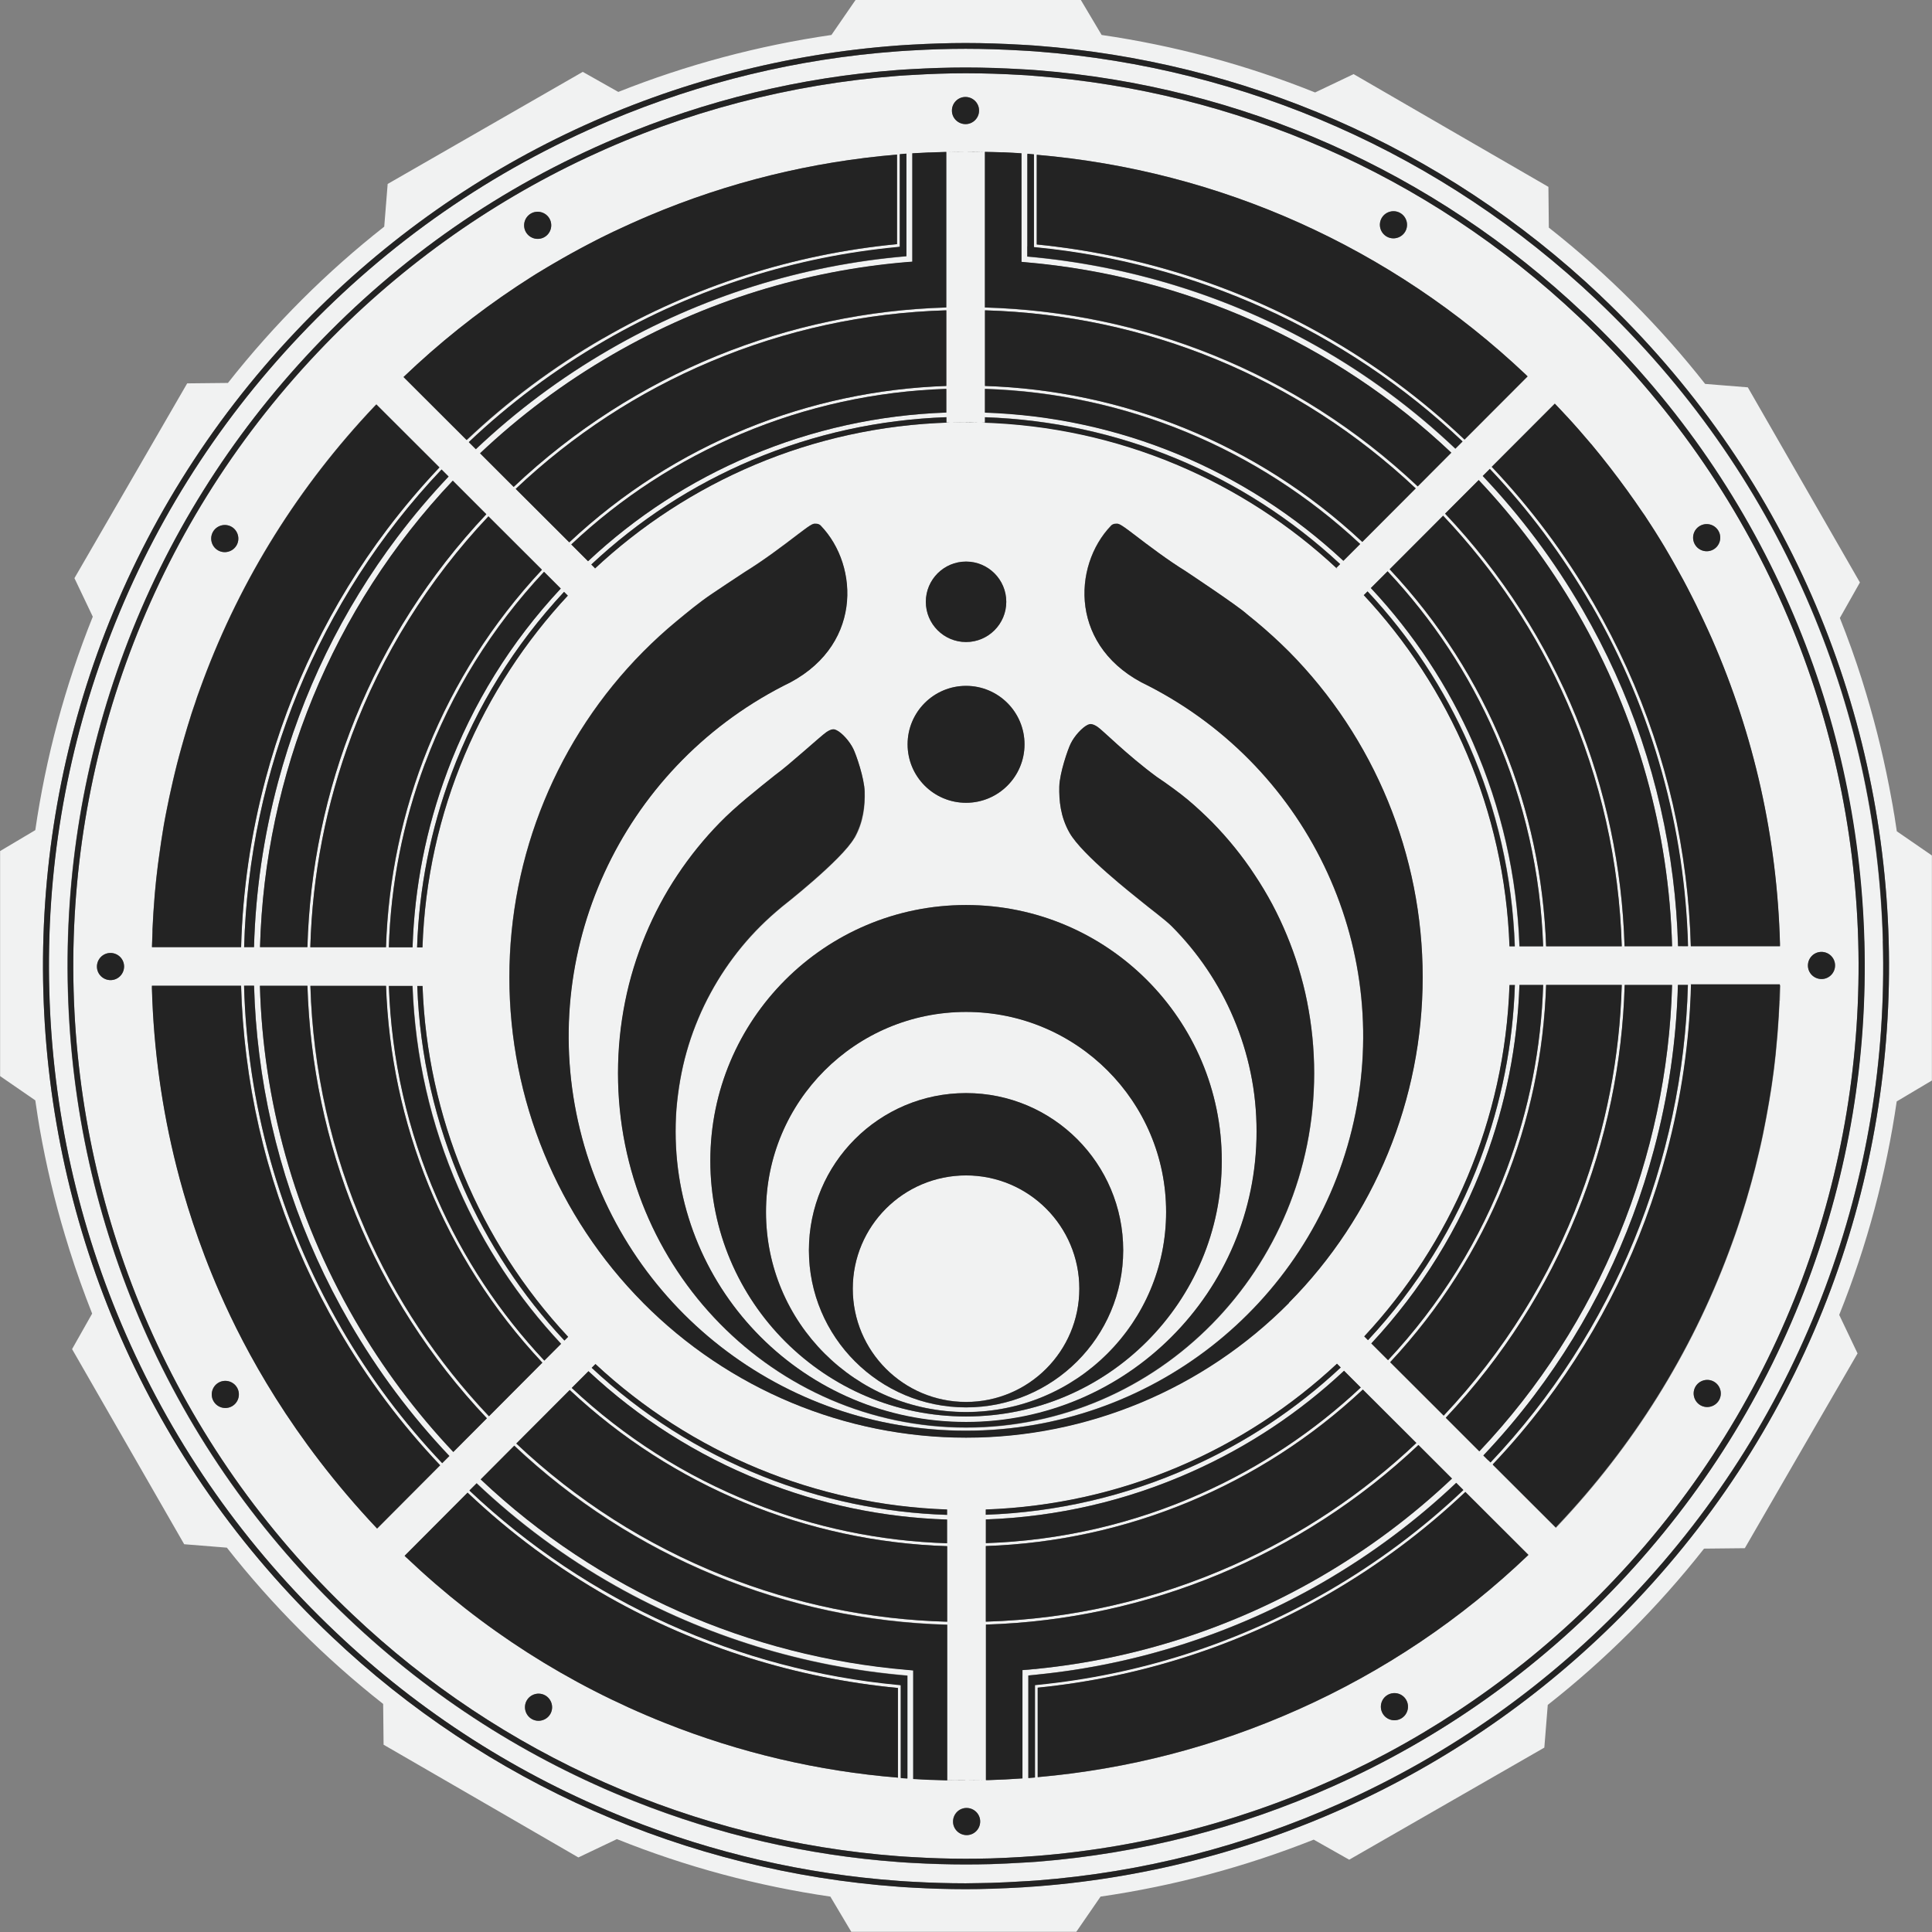
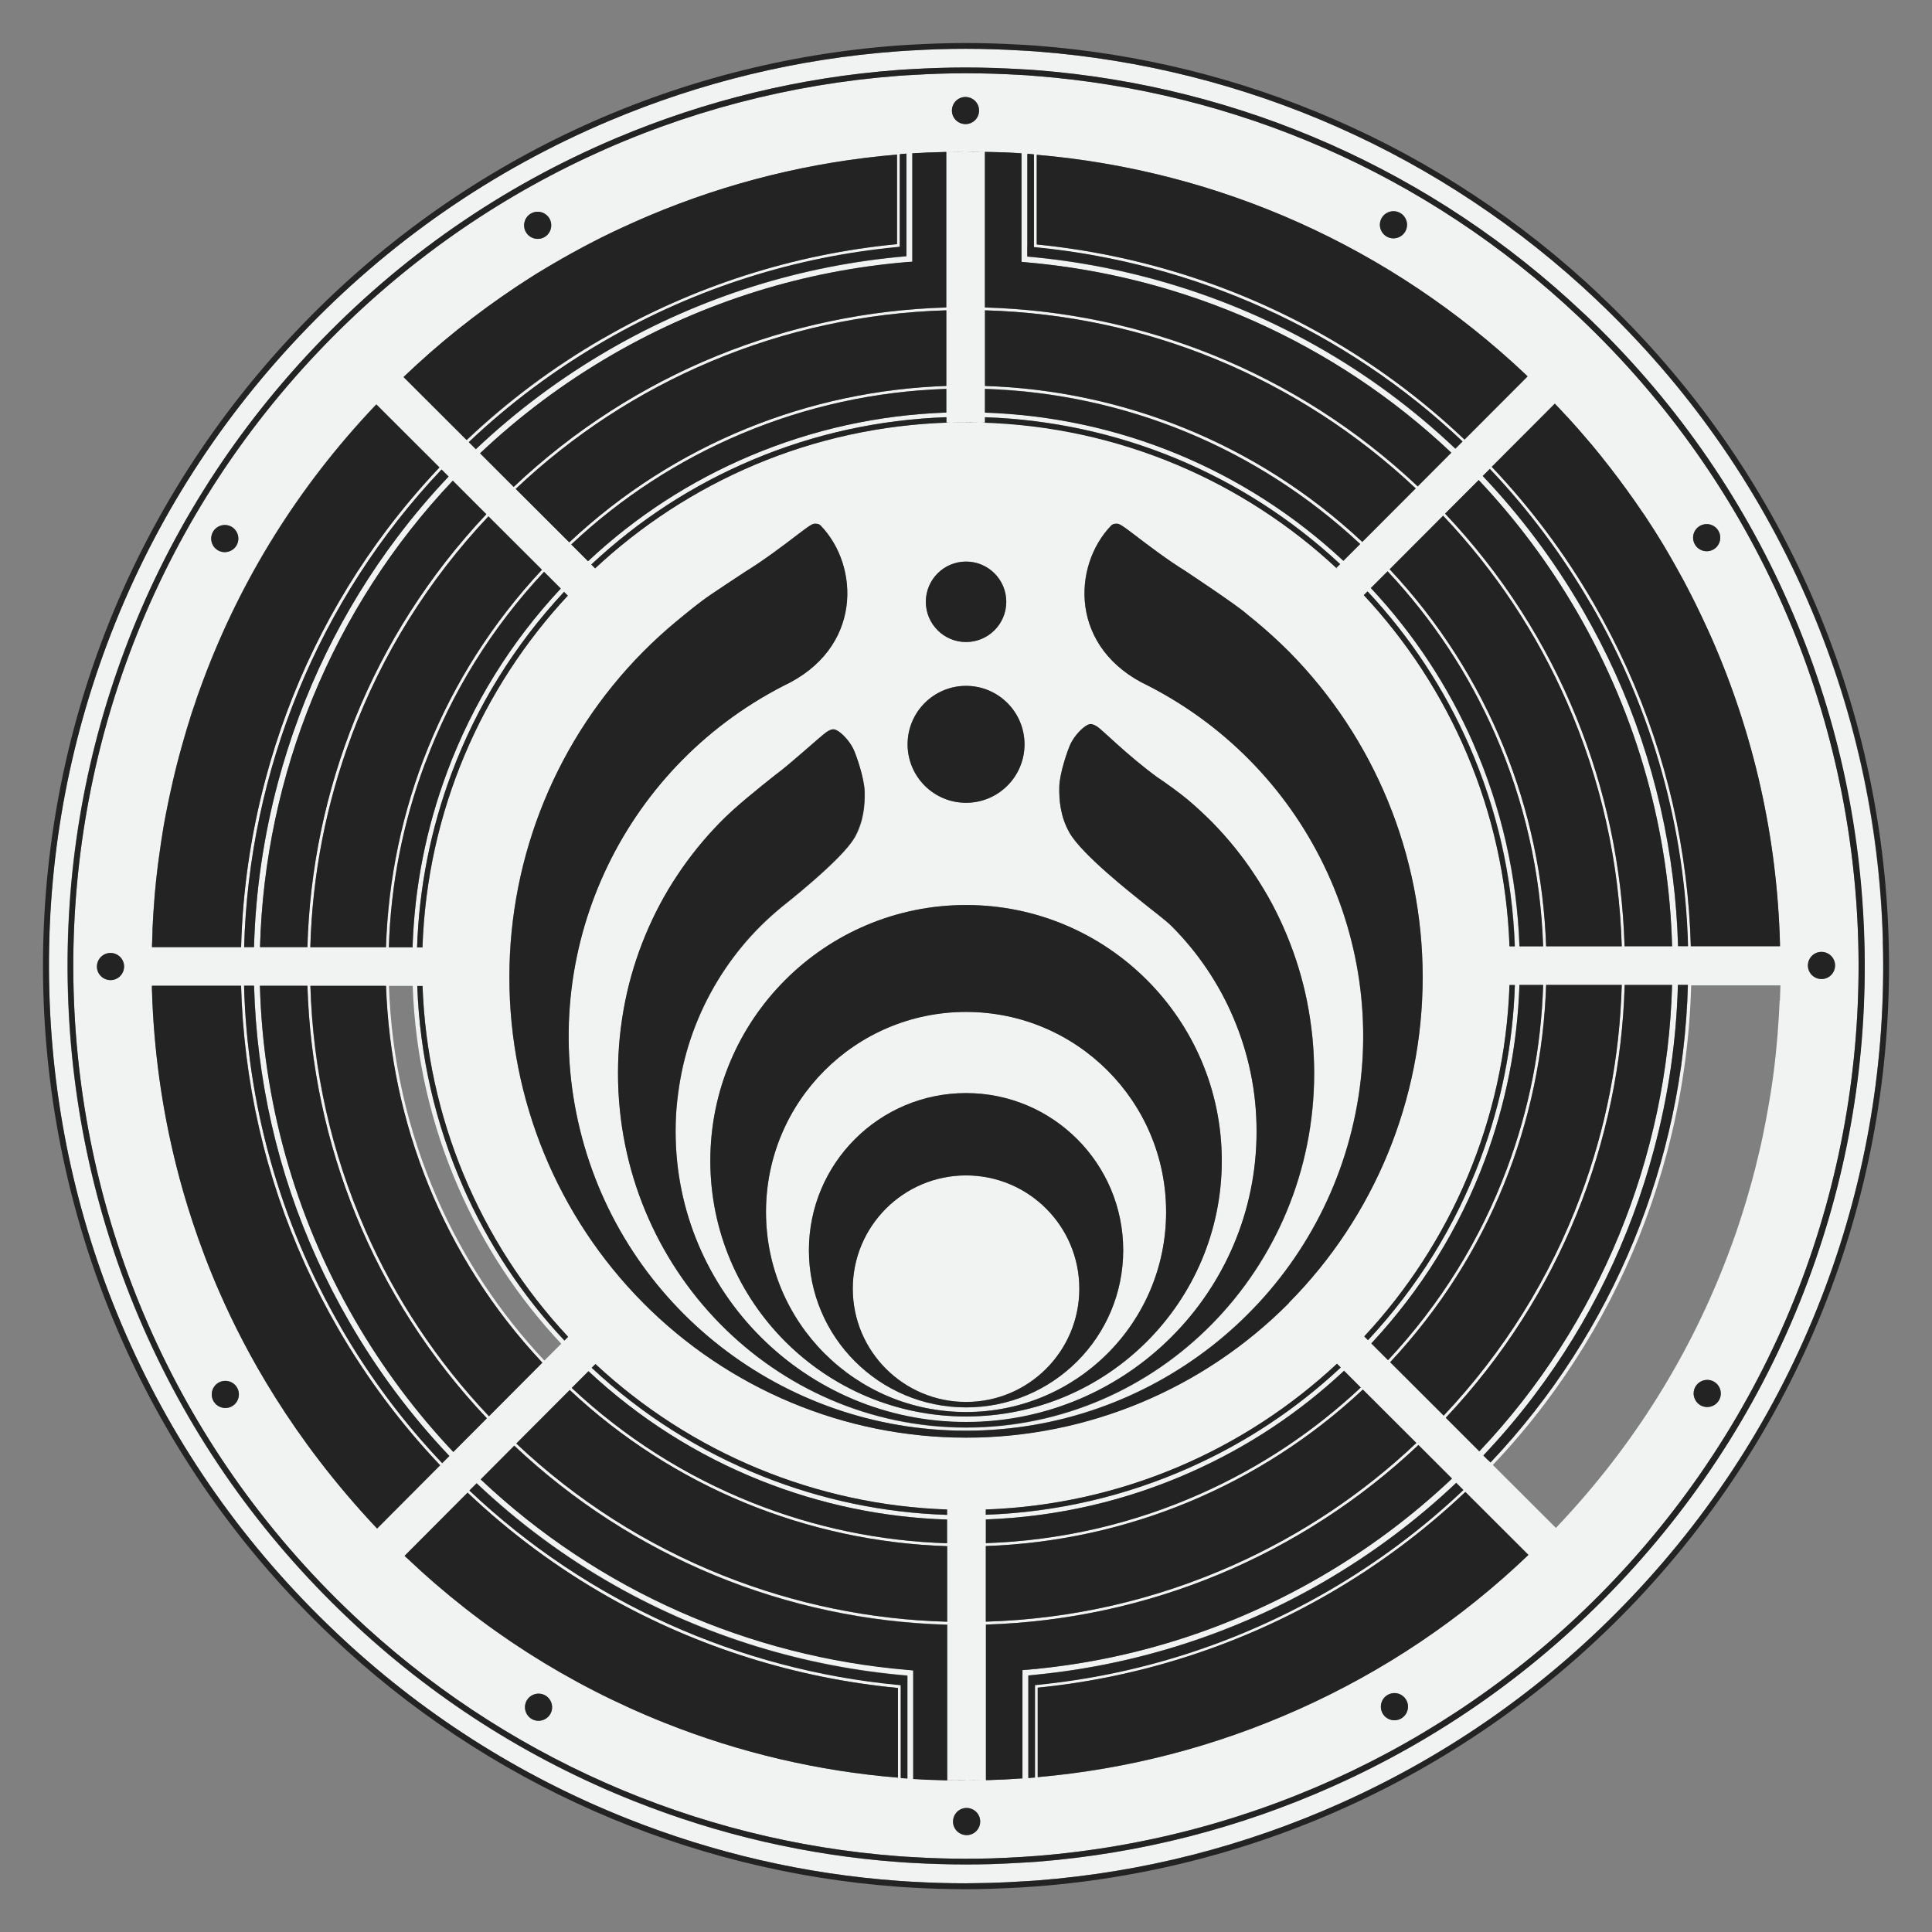
<svg xmlns="http://www.w3.org/2000/svg" id="Layer_2" data-name="Layer 2" viewBox="0 0 180.11 180.11">
  <rect x="0" y="0" width="180.11" height="180.11" fill="#808080" stroke="none" />
  <defs>
    <style>      .cls-1 {        fill: #f1f2f2;      }      .cls-2 {        fill: #232323;      }    </style>
  </defs>
  <g id="Layer_1-2" data-name="Layer 1">
    <g>
      <path class="cls-1" d="M90.06,131.63c10.3,0,18.65-8.34,18.65-18.65s-8.34-18.65-18.65-18.65-18.65,8.34-18.65,18.65,8.34,18.65,18.65,18.65ZM90.06,101.91c8.09,0,14.65,6.56,14.65,14.65s-6.56,14.65-14.65,14.65-14.65-6.56-14.65-14.65,6.56-14.65,14.65-14.65Z" />
      <circle class="cls-1" cx="90.06" cy="120.13" r="10.56" />
-       <path class="cls-1" d="M176.83,77.5c-.07-.5-.15-1-.23-1.5-.01-.09-.03-.18-.05-.27-.03-.2-.07-.4-.1-.61-.03-.18-.06-.36-.1-.54-.6-3.34-1.39-6.65-2.37-9.9-.05-.17-.11-.35-.16-.52-.06-.2-.12-.39-.18-.59-.03-.09-.06-.17-.08-.26-.61-1.92-1.29-3.82-2.04-5.7.62-1.1,1.25-2.21,1.87-3.31-3.48-6.06-6.97-12.13-10.45-18.19-1.33-.11-2.65-.22-3.98-.32-4.2-5.34-9.07-10.24-14.57-14.57-.01-1.27-.03-2.53-.04-3.8-6.05-3.5-12.11-7-18.16-10.51-1.2.57-2.4,1.14-3.59,1.71-6.5-2.61-13.18-4.38-19.9-5.36-.65-1.09-1.3-2.19-1.95-3.28-6.99,0-13.99,0-20.98,0-.75,1.09-1.51,2.19-2.26,3.28-6.81.99-13.48,2.77-19.87,5.31-1.1-.62-2.21-1.25-3.31-1.87l-18.19,10.45c-.11,1.33-.22,2.65-.32,3.98-5.34,4.2-10.24,9.07-14.57,14.57-1.27.01-2.53.03-3.8.04-3.5,6.05-7,12.11-10.51,18.16.57,1.2,1.14,2.4,1.71,3.59-2.61,6.5-4.38,13.17-5.36,19.9-1.09.65-2.19,1.3-3.28,1.95,0,6.99,0,13.99,0,20.98,1.09.75,2.19,1.51,3.28,2.26.06.42.13.84.19,1.26.01.09.03.18.04.27.03.2.07.4.1.61.03.18.06.36.09.54.59,3.34,1.37,6.65,2.35,9.9.05.17.11.35.16.52.06.2.12.39.18.59.03.09.05.17.08.26.63,2,1.34,3.98,2.11,5.93-.62,1.1-1.25,2.21-1.87,3.31,3.48,6.06,6.97,12.13,10.45,18.19,1.33.11,2.65.22,3.98.32,4.2,5.34,9.07,10.24,14.57,14.57.01,1.27.03,2.53.04,3.8,6.05,3.5,12.11,7,18.16,10.51l3.59-1.71c6.5,2.61,13.18,4.38,19.9,5.36.65,1.09,1.3,2.19,1.95,3.28,6.99,0,13.99,0,20.98,0,.75-1.09,1.51-2.19,2.26-3.28,6.81-.99,13.48-2.77,19.87-5.31,1.1.62,2.21,1.25,3.31,1.87,6.06-3.48,12.13-6.97,18.19-10.45.11-1.33.22-2.65.32-3.98,5.34-4.2,10.24-9.07,14.57-14.57,1.27-.01,2.53-.03,3.8-.04,3.5-6.05,7-12.11,10.51-18.16-.57-1.2-1.14-2.4-1.71-3.59,2.61-6.5,4.38-13.17,5.36-19.9,1.09-.65,2.19-1.3,3.28-1.95,0-6.99,0-13.99,0-20.98-1.09-.75-2.19-1.51-3.28-2.26ZM152.56,149.2c-14.69,15.53-34.6,24.99-55.81,26.64-.09,0-.18.01-.27.02-.2.02-.41.03-.61.04-.18.01-.36.02-.54.04-.96.06-1.93.11-2.9.13-.81.02-1.62.04-2.42.04-1.62,0-3.24-.05-4.86-.14-.18-.01-.36-.02-.54-.03-.2-.01-.41-.02-.61-.04-.09,0-.18-.01-.27-.02-19.68-1.43-38.37-9.62-52.81-23.33C-3.61,119.89-5.11,65.42,27.56,30.91,42.88,14.72,63,5.79,83.61,4.25c.09,0,.18-.01.27-.02.2-.01.41-.03.61-.04.18-.01.36-.02.54-.03,1.66-.1,3.32-.15,4.98-.15,1.73,0,3.46.06,5.2.16.18.01.36.02.54.03.2.01.41.03.61.04.09,0,.18.01.27.02,19,1.45,37.65,9.18,52.57,23.3,34.52,32.67,36.02,87.13,3.35,121.65Z" />
      <path class="cls-1" d="M148.83,27.95c-14.35-13.58-32.68-21.66-52.19-23.15-.09,0-.18-.02-.27-.02-.2-.01-.41-.03-.61-.04-.18-.01-.36-.02-.54-.03-1.72-.1-3.46-.16-5.2-.16-1.67,0-3.33.06-4.98.15-.18.01-.36.02-.54.03-.2.01-.41.02-.61.04-.09,0-.18.01-.27.02-9.24.69-18.24,2.86-26.82,6.47-10.92,4.6-20.62,11.34-28.84,20.02-7.94,8.38-13.99,18.07-18,28.79-3.87,10.36-5.68,21.24-5.37,32.34.31,11.1,2.71,21.87,7.14,31.99,4.59,10.48,11.17,19.82,19.56,27.76,7.89,7.49,17.02,13.33,27.13,17.36,8.14,3.24,16.63,5.19,25.3,5.82.09,0,.18.01.27.02.2.01.41.02.61.04.18.01.36.02.54.03,1.61.09,3.23.14,4.86.14h0c.8,0,1.61-.01,2.41-.04.97-.03,1.94-.08,2.91-.14.18-.01.36-.02.54-.03.2-.01.41-.02.61-.04.09,0,.18-.01.27-.02,9.75-.76,19.22-3.17,28.19-7.18,10.3-4.6,19.46-11.1,27.22-19.29,7.93-8.38,13.99-18.07,18-28.79,3.87-10.36,5.68-21.24,5.37-32.34-.31-11.1-2.71-21.87-7.14-31.99-4.59-10.48-11.17-19.82-19.56-27.76ZM173.79,87.75c.3,10.88-1.47,21.53-5.26,31.68-3.93,10.5-9.86,19.99-17.63,28.21-7.6,8.03-16.57,14.39-26.67,18.9-8.75,3.91-17.98,6.26-27.49,7.02-.09,0-.18.02-.27.02-.2.02-.41.03-.61.04-.18.01-.36.02-.54.03-.98.06-1.97.11-2.96.14-.78.02-1.57.03-2.36.03v-.54s0,.54,0,.54c-1.63,0-3.25-.05-4.86-.14-.18-.01-.36-.02-.54-.03-.2-.01-.41-.02-.61-.04-.09,0-.18-.02-.27-.02-8.46-.63-16.73-2.53-24.66-5.69-9.9-3.94-18.85-9.67-26.58-17-8.21-7.77-14.66-16.92-19.16-27.19-4.34-9.92-6.7-20.47-7-31.34-.3-10.88,1.47-21.53,5.26-31.68,3.93-10.5,9.86-19.99,17.63-28.21,8.05-8.5,17.55-15.1,28.25-19.61,8.36-3.53,17.13-5.65,26.14-6.33.09,0,.18-.01.27-.02.2-.01.41-.02.61-.04.18-.01.36-.02.54-.03,1.65-.1,3.31-.15,4.98-.15,1.74,0,3.47.06,5.2.16.18.01.36.02.54.03.2.01.41.03.61.04.09,0,.18.02.27.02,19.07,1.48,36.97,9.4,51,22.67,8.21,7.77,14.66,16.92,19.16,27.19,4.34,9.92,6.7,20.47,7,31.34Z" />
      <path class="cls-1" d="M147.26,29.61c-14.37-13.6-32.32-21.07-50.62-22.52-.09,0-.18-.01-.27-.02-.2-.02-.41-.03-.61-.05-.18-.01-.36-.02-.54-.03-1.73-.11-3.46-.16-5.2-.16-1.66,0-3.32.06-4.98.16-.18.01-.36.02-.54.03-.2.01-.41.02-.61.04-.09,0-.18.02-.27.02-19.86,1.54-39.23,10.16-54,25.77C-1.99,66.23-.53,118.91,32.85,150.5c13.92,13.21,31.91,21.11,50.87,22.54.09,0,.18.02.27.02.2.01.41.02.61.04.18.01.36.02.54.03,1.62.09,3.24.15,4.86.15.78,0,1.56-.01,2.34-.03.99-.03,1.98-.08,2.97-.14.18-.01.36-.02.54-.04.2-.01.41-.02.61-.04.09,0,.18-.02.27-.02,20.43-1.65,39.6-10.78,53.76-25.75,31.59-33.38,30.14-86.06-3.24-117.66ZM128.81,20.32c.35-.6,1.12-.81,1.73-.46s.81,1.12.46,1.73c-.35.6-1.12.81-1.73.46s-.81-1.12-.46-1.73ZM142.24,34.92c.06.06.11.11.17.17l-5.88,5.89c-3.97-3.77-8.4-7.05-13.19-9.76-8.22-4.64-17.33-7.5-26.69-8.43v-8.36c17.04,1.47,33.03,8.61,45.59,20.49ZM43.16,110.62c-2.59-5.93-4.03-12.22-4.26-18.7h.49s0,0,0-.02c.43,12.19,5.25,23.81,13.57,32.72l-.35.35c-3.96-4.23-7.13-9.04-9.46-14.35ZM52.31,125.28l-1.56,1.56c-4.19-4.47-7.55-9.55-10.01-15.16-2.74-6.26-4.25-12.91-4.48-19.77h2.21c.24,6.55,1.68,12.9,4.3,18.88,2.34,5.35,5.55,10.21,9.55,14.48ZM39.39,88.35s0-.02,0-.04h-.5c.18-5.55,1.25-10.99,3.21-16.21,2.35-6.29,5.88-11.98,10.49-16.93l.35.35s.06-.06.08-.09c-8.11,8.68-13.21,20.2-13.63,32.91ZM41.69,71.95c-1.97,5.27-3.05,10.76-3.23,16.36h-2.21c.18-5.87,1.31-11.62,3.37-17.14,2.48-6.64,6.21-12.65,11.09-17.87l1.56,1.56c-4.65,4.99-8.21,10.74-10.59,17.08ZM35.98,88.31h-7.05c.19-6.76,1.47-13.36,3.84-19.7,2.85-7.62,7.14-14.51,12.77-20.48l4.99,4.98c-9.31,9.97-14.14,22.53-14.54,35.19ZM28.66,88.3h-4.42c.44-16.02,6.73-31.6,17.97-43.49,0,0,0,0,0,0l3.12,3.12c-10.74,11.4-16.27,25.83-16.68,40.36ZM37.07,50.04c-5.17,6.85-8.92,14.55-11.15,22.88-1.35,5.06-2.1,10.21-2.24,15.38-.06,0-.12,0-.17,0h-.59c-.05,0-.11,0-.16,0,.45-16.4,6.88-32.36,18.4-44.52.06.06.13.13.19.19l.47.47c-1.68,1.78-3.27,3.65-4.75,5.61ZM22.91,91.9h.59c.06,0,.13,0,.19,0,.06,2.13.22,4.27.49,6.41,1.1,8.82,3.93,17.22,8.42,24.98,2.61,4.52,5.74,8.7,9.3,12.45-.11.11-.21.21-.32.32l-.35.35c-3.56-3.75-6.74-7.98-9.44-12.65-5.82-10.06-8.74-21-9.03-31.85.05,0,.1,0,.15,0ZM33.06,123.01c-5.68-9.83-8.54-20.51-8.83-31.11h4.43c.44,14.59,6.04,29.02,16.73,40.32l-3.13,3.14c-3.47-3.66-6.57-7.79-9.2-12.35ZM34.03,114.62c-3.15-7.19-4.87-14.83-5.1-22.72h7.05c.44,12.71,5.32,25.26,14.57,35.13l-4.98,5c-4.84-5.12-8.72-10.96-11.55-17.41ZM53.11,129.58c9.59,8.99,22.11,14.14,35.19,14.56v7.05c-7.17-.2-14.18-1.64-20.87-4.3-7.18-2.86-13.67-7-19.29-12.31l4.98-4.99ZM70.95,138.04c5.56,2.21,11.39,3.43,17.34,3.62v2.21c-6.24-.19-12.34-1.46-18.16-3.78-6.26-2.49-11.92-6.09-16.83-10.7l1.56-1.56c4.7,4.39,10.11,7.83,16.09,10.21ZM55.16,127.52l.35-.35c8.94,8.32,20.58,13.14,32.78,13.56v.5c-5.9-.19-11.67-1.4-17.18-3.59-5.93-2.36-11.29-5.76-15.95-10.12ZM59.95,121.45c-7.99-8.05-12.47-18.96-12.47-30.35s4.49-22.3,12.47-30.35c1-1,2.04-1.96,3.12-2.85s2.09-1.73,3.24-2.51c1.16-.77,1.75-1.17,3.13-2.08,1.75-1.08,3.5-2.4,4.95-3.51,1.45-1.11,1.43-.98,1.7-.98s.42.18.42.18c3.61,3.75,3.92,11.47-3.5,14.94-15.16,7.79-22.99,24.88-18.95,41.36,4.04,16.48,18.9,28.07,35.98,28.07s31.95-11.6,35.98-28.07c4.04-16.48-3.79-33.56-18.95-41.36-7.42-3.47-7.11-11.2-3.5-14.94,0,0,.14-.18.42-.18s.26-.13,1.7.98c1.45,1.12,3.2,2.44,4.79,3.41,0,0,4.97,3.3,5.76,4.04.54.43,1.09.88,1.59,1.32.54.48,1.07.96,1.56,1.42.26.25.51.49.76.74,7.98,8.06,12.47,18.98,12.47,30.36s-4.49,22.3-12.47,30.35c-7.98,8.05-18.82,12.57-30.11,12.57s-22.12-4.52-30.11-12.57ZM90.06,52.36c2.07,0,3.75,1.68,3.75,3.75s-1.68,3.75-3.75,3.75-3.75-1.68-3.75-3.75,1.68-3.75,3.75-3.75ZM88.84,39.37c.39-.01.79-.02,1.19-.02.4,0,.79,0,1.19.02-.39,0-.79-.01-1.19-.01-.4,0-.79,0-1.19.02ZM146.08,65.49c3.15,7.19,4.87,14.84,5.1,22.72h-7.05c-.43-12.71-5.32-25.27-14.59-35.15l4.98-4.99c4.85,5.12,8.73,10.96,11.55,17.41ZM134.72,47.89l3.13-3.13c3.47,3.66,6.57,7.79,9.2,12.35,5.68,9.83,8.54,20.51,8.83,31.11h-4.43c-.44-14.59-6.04-29.02-16.73-40.32ZM137.35,69.32c-2.35-5.36-5.56-10.22-9.56-14.5l1.56-1.56c4.2,4.47,7.56,9.56,10.02,15.17,2.74,6.27,4.25,12.92,4.48,19.79h-2.21c-.23-6.55-1.68-12.91-4.3-18.9ZM141.22,88.22h-.49c-.45-12.67-5.55-24.16-13.65-32.81.02.02.04.05.07.07l.35-.35c3.96,4.24,7.14,9.05,9.47,14.36,2.6,5.93,4.03,12.23,4.26,18.73ZM127,50.52c-9.96-9.31-22.52-14.13-35.17-14.54v-7.05c14.99.42,29.19,6.28,40.15,16.6l-4.98,4.99ZM126.8,50.71l-1.56,1.56c-9.16-8.53-20.95-13.4-33.42-13.82v-2.21c13.05.42,25.4,5.52,34.98,14.46ZM91.83,39.39v-.5c12.35.42,24.03,5.24,33.11,13.69l-.35.35s.05.05.08.07c-8.73-8.15-20.33-13.26-33.13-13.63.1,0,.2,0,.29,0ZM90.06,63.94c3.01,0,5.45,2.44,5.45,5.45s-2.44,5.45-5.45,5.45-5.45-2.44-5.45-5.45,2.44-5.45,5.45-5.45ZM90.06,84.37c13.16,0,23.84,10.68,23.84,23.84s-10.68,23.84-23.84,23.84-23.84-10.68-23.84-23.84,10.68-23.84,23.84-23.84ZM79.66,78.12c-1.17,2.07-6.77,6.44-6.77,6.44-.72.6-1.37,1.18-1.98,1.79-.61.61-1.19,1.25-1.75,1.92-.55.67-1.07,1.36-1.56,2.09-.49.72-.94,1.46-1.35,2.23-.42.77-.8,1.56-1.14,2.37-.34.81-.65,1.64-.91,2.49-.26.84-.49,1.71-.66,2.6-.18.89-.31,1.78-.41,2.69s-.14,1.83-.14,2.77c0,14.95,12.12,27.08,27.08,27.08s27.08-12.12,27.08-27.08c0-1.87-.19-3.7-.55-5.46-.36-1.76-.89-3.47-1.58-5.08-.68-1.62-1.52-3.16-2.49-4.6-.97-1.44-2.08-2.78-3.3-4.01-.61-.61-2.08-1.69-2.86-2.34-.67-.55-5.48-4.3-6.66-6.37-.84-1.49-.98-3.01-.95-4.31.03-1.26.78-3.44,1.06-3.99.35-.72,1.06-1.5,1.58-1.75.18-.09.41-.16.92.18.51.34,2.73,2.61,5.53,4.67.92.61,2.15,1.51,2.87,2.11.8.67,1.57,1.39,2.31,2.13.73.75,1.43,1.53,2.09,2.35.66.82,1.29,1.66,1.86,2.55.58.88,1.12,1.79,1.63,2.72.5.94.95,1.9,1.36,2.89.41.99.77,2,1.09,3.03.32,1.03.59,2.09.8,3.17.21,1.07.38,2.17.49,3.28.11,1.11.17,2.24.17,3.38,0,18.25-14.53,33.04-32.44,33.04s-32.46-14.78-32.46-33.03c0-2.28.23-4.5.66-6.66.43-2.15,1.07-4.22,1.89-6.2.82-1.98,1.82-3.86,2.99-5.61,1.17-1.75,2.49-3.4,3.96-4.89,1.46-1.5,3.47-3.09,5.15-4.43,1.34-.96,4.28-3.67,4.79-4.01s.74-.27.92-.18c.51.24,1.23,1.03,1.58,1.75.27.56,1.02,2.74,1.06,3.99.03,1.29-.1,2.81-.95,4.31ZM140.73,91.82h.5c-.19,5.54-1.26,10.97-3.2,16.18-2.35,6.29-5.88,11.98-10.49,16.92l-.35-.35c8.05-8.65,13.11-20.12,13.54-32.76ZM138.42,108.16c1.97-5.26,3.05-10.74,3.23-16.34h2.21c-.19,5.86-1.31,11.6-3.37,17.11-2.48,6.64-6.21,12.65-11.09,17.87l-1.56-1.56c4.65-4.99,8.21-10.73,10.58-17.08ZM144.13,91.82h7.05c-.19,6.74-1.47,13.35-3.84,19.68-2.85,7.62-7.14,14.51-12.76,20.47l-4.99-4.98c9.31-9.96,14.13-22.52,14.54-35.17ZM151.46,91.82h4.42c-.44,16.01-6.72,31.59-17.97,43.48l-3.13-3.13c10.74-11.4,16.27-25.83,16.68-40.35ZM143.04,130.07c5.17-6.85,8.92-14.55,11.15-22.88,1.35-5.07,2.1-10.21,2.24-15.38.15,0,.29,0,.44,0h.49c-.44,16.4-6.88,32.36-18.4,44.52l-.22-.22c-.13-.13-.26-.26-.39-.39l-.05-.05c1.68-1.77,3.26-3.64,4.75-5.61ZM156.84,88.21c-.14,0-.27,0-.41,0-.06-2.13-.22-4.27-.49-6.4-1.1-8.82-3.93-17.22-8.42-24.98-2.61-4.52-5.74-8.7-9.3-12.45.04-.04.08-.08.12-.12l.47-.47.07-.07c3.56,3.75,6.74,7.98,9.44,12.65,5.82,10.06,8.74,21,9.03,31.85h-.52ZM96.38,14.4v8.36s0,.1,0,.1h0v.19c.09,0,.18.02.27.03,14.68,1.46,28.73,7.7,39.69,18.09-.03.03-.05.05-.08.08l-.48.48-.11.11c-3.9-3.69-8.24-6.91-12.93-9.56-8.29-4.68-17.52-7.52-26.98-8.35h0s0,0,0,0v-.93s0-.28,0-.28v-8.35c.2.02.4.03.61.05ZM93.4,14.21c.11,0,.18,0,.2,0,.54.03,1.08.05,1.62.09v8.35s0,.28,0,.28v.66s0,0,0,0v.28s0,.55,0,.55c.18.01.36.03.54.05,14.61,1.28,28.63,7.42,39.53,17.74l-3.13,3.14c-11.4-10.74-25.83-16.27-40.35-16.68v-4.42c0-.18,0-.36,0-.54,0-.31,0-.62,0-.93,0-.09,0-.19,0-.28,0-2.77,0-5.55,0-8.32.44.01.97.03,1.58.05ZM90.01,9.04c.7,0,1.26.57,1.27,1.26s-.57,1.27-1.26,1.27c-.7,0-1.27-.57-1.27-1.26s.57-1.27,1.26-1.27ZM90.02,14.14c.58,0,1.16,0,1.73.02-.58-.01-1.16-.02-1.75-.02-.56,0-1.12,0-1.67.02.56-.01,1.12-.02,1.69-.02ZM88.22,39.39c.1,0,.2,0,.29,0-12.8.38-24.41,5.51-33.13,13.68.03-.03.06-.06.09-.09l-.35-.35c4.41-4.13,9.44-7.4,15.01-9.75,5.76-2.43,11.84-3.76,18.09-3.98v.5ZM88.22,38.46c-6.31.22-12.44,1.57-18.25,4.02-5.62,2.37-10.7,5.67-15.15,9.84l-1.56-1.56c4.65-4.37,9.97-7.83,15.85-10.31,6.09-2.57,12.51-3.97,19.11-4.19v2.21ZM88.22,35.98c-12.71.43-25.28,5.32-35.15,14.58l-4.99-4.98c5.33-5.04,11.43-9.03,18.19-11.88,6.99-2.95,14.37-4.55,21.95-4.77v7.05ZM85.05,24.4v-.52s0,0,0,0v-.96s0-.28,0-.28v-8.34c.5-.03,1.01-.06,1.52-.08.05,0,.09,0,.14,0,.5-.02,1-.04,1.5-.05v8.32s0,.28,0,.28v.93s0,.54,0,.54v4.43c-14.59.44-29.03,6.04-40.33,16.73l-3.12-3.12s0,0-.01-.01c3.66-3.47,7.79-6.57,12.34-9.2,8.68-5.02,18.03-7.83,27.41-8.62.18-.02.36-.03.54-.04ZM83.89,23.02v-.02h0v-.1h0v-.16s0-.07,0-.1h0c0-2.75,0-5.5,0-8.25.2-.02.41-.03.61-.05v8.34s0,.28,0,.28v.62s0,0,0,0v.32c-9.7.82-19.18,3.78-27.68,8.7-4.55,2.63-8.71,5.74-12.46,9.29l-.46-.46c-.06-.06-.13-.13-.19-.19h0c3.75-3.56,7.98-6.74,12.65-9.44,8.64-5,17.93-7.85,27.26-8.74.09,0,.18-.02.27-.03ZM49.49,19.91c.6-.35,1.38-.14,1.73.46.35.6.14,1.38-.46,1.73-.6.35-1.38.14-1.73-.46-.35-.6-.14-1.38.46-1.73ZM37.64,35.15c3.28-3.14,6.79-5.95,10.53-8.43.1-.06.19-.13.29-.19.35-.23.7-.45,1.05-.68.16-.1.32-.21.49-.31.32-.2.64-.39.96-.58.2-.12.41-.24.61-.36.3-.17.6-.35.9-.52.23-.13.47-.27.71-.4.28-.16.56-.31.84-.46.26-.14.53-.28.79-.42.26-.14.52-.27.79-.41.3-.15.6-.3.9-.45.24-.12.48-.24.72-.35.35-.17.7-.33,1.06-.49.2-.09.39-.18.59-.27.55-.25,1.11-.49,1.67-.73,7.4-3.12,15.14-5.02,23.1-5.69v8.35c-9.6.92-18.97,3.91-27.39,8.78-4.64,2.68-8.89,5.86-12.71,9.48l-5.88-5.87h0ZM19.86,49.58c.35-.6,1.12-.81,1.73-.46.6.35.81,1.12.46,1.73-.35.6-1.12.81-1.73.46s-.81-1.12-.46-1.73ZM14.21,86.85c0-.07,0-.14,0-.21.02-.44.04-.87.07-1.31,0-.11.01-.22.02-.33.03-.41.06-.81.09-1.22.01-.14.02-.27.03-.41.03-.39.07-.77.11-1.15.02-.16.03-.32.05-.47.04-.37.08-.73.13-1.1.02-.17.04-.35.07-.52.05-.35.09-.7.15-1.06.03-.19.06-.38.08-.57.05-.34.11-.67.16-1.01.03-.2.07-.41.1-.61.06-.32.11-.65.18-.97.04-.22.08-.43.13-.65.06-.31.12-.62.19-.93.05-.23.1-.46.15-.68.07-.3.13-.59.2-.89.06-.24.11-.48.17-.72.07-.28.14-.57.21-.85.06-.25.13-.51.2-.76.07-.27.14-.53.22-.8.08-.27.16-.54.23-.81.07-.25.14-.5.22-.75.09-.29.18-.59.27-.88.07-.23.14-.45.21-.68.11-.34.22-.67.34-1,.06-.18.12-.36.18-.55.18-.52.37-1.03.56-1.54,3.55-9.51,8.93-18.11,15.98-25.56.06-.06.11-.11.17-.17l5.88,5.87c-1.72,1.82-3.34,3.73-4.86,5.74-5.26,6.98-9.08,14.81-11.35,23.29-1.38,5.17-2.14,10.41-2.28,15.69h-8.31c.01-.49.03-.96.05-1.44ZM10.3,91.37c-.7,0-1.27-.57-1.27-1.26s.57-1.27,1.26-1.27c.7,0,1.27.57,1.27,1.26s-.57,1.27-1.26,1.27ZM21.64,131.09c-.6.35-1.38.14-1.73-.46-.35-.6-.14-1.38.46-1.73.6-.35,1.38-.14,1.73.46.35.6.14,1.38-.46,1.73ZM20.51,120.56c-2.07-4.72-3.32-8.92-4.04-11.77-1.37-5.41-2.14-10.98-2.3-16.64,0-.09,0-.17,0-.26h8.31c.06,2.2.22,4.38.5,6.57,1.12,8.98,4,17.54,8.57,25.44,2.67,4.61,5.86,8.88,9.49,12.7,0,0,0,0-.01.01l-5.86,5.88c-7.97-8.45-12.31-16.62-14.65-21.94ZM51.3,159.79c-.35.6-1.12.81-1.73.46-.6-.35-.81-1.12-.46-1.73.35-.6,1.12-.81,1.73-.46.6.35.81,1.12.46,1.73ZM61.96,160.61c-8.97-3.57-17.07-8.75-24.07-15.4h-.01c-.06-.07-.11-.12-.16-.17l5.85-5.87.02-.02c3.97,3.77,8.4,7.05,13.19,9.76,8.29,4.68,17.49,7.55,26.93,8.45,0,.22,0,.44,0,.65t0,0v1.92s0,0,0,0v5.79c-7.45-.61-14.74-2.32-21.75-5.11ZM83.98,165.74v-6.08s0,0,0,0v-.6s0,0,0,0v-1.69s0-.11,0-.11h0v-.09h0v-.09c-.09,0-.18-.02-.27-.03-14.77-1.41-28.91-7.67-39.94-18.12l.34-.34c.11-.11.22-.22.33-.33,3.9,3.69,8.24,6.91,12.94,9.56,8.36,4.72,17.68,7.57,27.22,8.37,0,0,0,0,0,0,0,.03,0,.07,0,.1,0,0,0,0,0,0,0,.04,0,.09,0,.13,0,0,0,0,0,0,0,.06,0,.13,0,.19,0,0,0,0,0,0h0c0,.06,0,.1,0,.14,0,0,0,0,0,0,0,.02,0,.04,0,.05,0,0,0,0,0,0,0,.05,0,.09,0,.14,0,0,0,0,0,0,0,.06,0,.12,0,.18h0s0,.02,0,.02h0v1.12s0,0,0,0v1.19h0v6.32c-.2-.01-.4-.03-.61-.05ZM90.11,171.07c-.7,0-1.27-.57-1.27-1.26,0-.7.57-1.27,1.26-1.27s1.27.57,1.27,1.26c0,.7-.57,1.27-1.26,1.27ZM89.99,165.98h0c-.23,0-.46,0-.69-.01-.33,0-.66,0-.99-.01h0c-1.06-.03-2.12-.07-3.17-.13v-6.53s0,0,0,0v-1.82s0-.07,0-.07v-.21s0,0,0,0v-.04h0v-.18h0v-.21h0v-.13h0v-.26h0s0-.12,0-.12v-.08h0s0-.19,0-.19h0s0-.13,0-.13h0v-.15c-.18-.01-.36-.03-.54-.05-14.7-1.24-28.81-7.38-39.78-17.76l3.13-3.14c10.97,10.36,25.35,16.28,40.36,16.69v4.42s0,.54,0,.54v.93s0,.28,0,.28v8.32c.34,0,.67.01,1,.02.27,0,.53,0,.8,0,.54,0,1.07,0,1.6-.02-.57.01-1.15.02-1.72.02ZM91.9,140.73c12.64-.45,24.1-5.53,32.74-13.59l.35.35c-4.13,3.86-8.84,6.99-14.04,9.31-6.04,2.7-12.44,4.18-19.05,4.42v-.49ZM91.9,141.65c6.66-.24,13.13-1.73,19.22-4.46,5.25-2.35,10-5.5,14.17-9.4l1.56,1.56c-4.36,4.09-9.34,7.4-14.83,9.86-6.38,2.85-13.15,4.41-20.12,4.65v-2.21ZM91.9,144.13c13.13-.45,25.61-5.65,35.15-14.59l4.99,4.98c-5,4.73-10.71,8.54-17.03,11.37-7.32,3.27-15.09,5.05-23.1,5.29v-7.05ZM95.31,156.23h0s0,.95,0,.95v.86s0,0,0,0v1.47s0,0,0,0v.29s0,0,0,0v5.99c-1.05.07-2.1.13-3.16.16h-.01s-.01,0-.01,0c-.07,0-.14,0-.21,0v-8.32s0-.28,0-.28v-.93s0-.54,0-.54v-4.43c15.07-.45,29.41-6.44,40.32-16.74l3.13,3.13c-3.67,3.47-7.79,6.57-12.35,9.21-8.33,4.82-17.28,7.6-26.28,8.52-.09,0-.18.02-.27.03-.2.02-.41.04-.61.06-.18.02-.36.03-.54.04v.53ZM96.47,157.08v.63s0,0,0,0v1.47s0,0,0,0v.28s0,0,0,0v6.24c-.2.02-.4.04-.61.05v-5.43s0,0,0,0v-1.67s0,0,0,0v-.98h0v-.26s0-.28,0-.28v-.72s0,0,0,0v-.22c.2-.02.41-.04.61-.06.09,0,.18-.02.27-.03,9.31-.94,18.38-3.86,26.55-8.58,4.55-2.63,8.71-5.74,12.46-9.29l.05.05c.13.13.26.26.39.39l.21.21c-3.76,3.56-7.98,6.74-12.65,9.44-8.57,4.95-17.77,7.81-27.02,8.72-.09,0-.18.02-.27.03ZM130.63,160.2c-.6.35-1.38.14-1.73-.46s-.14-1.38.46-1.73c.6-.35,1.38-.14,1.73.46s.14,1.38-.46,1.73ZM121.03,159.37c-7.74,3.46-15.89,5.57-24.29,6.31v-5.58s0,0,0,0v-1.52s0,0,0,0v-.98h0s0-.26,0-.26c9.52-.95,18.8-3.93,27.15-8.76,4.64-2.68,8.89-5.86,12.71-9.48.04.04.09.09.13.13l5.75,5.74c-6.28,6-13.48,10.84-21.46,14.41ZM160.25,130.54c-.35.6-1.12.81-1.73.46-.6-.35-.81-1.12-.46-1.73.35-.6,1.12-.81,1.73-.46s.81,1.12.46,1.73ZM165.9,93.27c0,.06,0,.12,0,.18-.02.45-.04.9-.07,1.35,0,.09-.01.19-.02.28-.03.42-.06.84-.09,1.27,0,.12-.02.24-.03.36-.03.4-.07.8-.11,1.2-.01.14-.03.29-.04.43-.04.38-.09.76-.13,1.14-.02.16-.04.32-.06.48-.05.36-.1.73-.15,1.09-.03.18-.05.35-.08.53-.05.35-.11.7-.17,1.05-.03.19-.06.38-.1.57-.06.33-.12.67-.18,1-.04.21-.08.41-.12.62-.06.32-.13.64-.19.96-.05.22-.09.44-.14.66-.07.31-.13.61-.21.92-.05.23-.11.47-.17.7-.07.29-.14.58-.21.87-.06.25-.13.5-.2.75-.07.27-.14.55-.22.82-.07.27-.15.53-.23.8-.07.25-.15.51-.22.76-.09.29-.18.58-.27.87-.07.23-.14.46-.22.69-.11.33-.22.66-.33,1-.06.18-.12.37-.19.55-.18.52-.37,1.03-.56,1.54-3.55,9.51-8.93,18.11-15.98,25.56-.05.06-.11.11-.16.17l-5.75-5.74s-.09-.09-.13-.13c1.72-1.81,3.34-3.72,4.86-5.73,5.26-6.98,9.08-14.81,11.35-23.29,1.38-5.17,2.14-10.42,2.28-15.69.03,0,.06,0,.09,0h8.23c-.01.48-.03.97-.05,1.45ZM169.81,88.74c.7,0,1.27.57,1.27,1.26,0,.7-.57,1.27-1.26,1.27-.7,0-1.27-.57-1.27-1.26s.57-1.27,1.26-1.27ZM158.47,49.03c.6-.35,1.38-.14,1.73.46s.14,1.38-.46,1.73c-.6.35-1.38.14-1.73-.46-.35-.6-.14-1.38.46-1.73ZM153.28,47.99c.22.33.44.67.65,1,.1.16.21.32.31.48.19.3.37.6.56.9.12.2.25.41.37.61.17.28.33.56.49.84.14.23.27.47.4.7.15.26.3.52.44.79.14.26.29.52.43.78.13.25.26.49.39.74.15.29.3.58.45.88.11.23.23.45.34.68.17.34.33.68.49,1.02.09.18.18.37.26.55.25.53.49,1.07.73,1.6,3.94,8.99,6.07,18.55,6.34,28.41,0,.08,0,.16,0,.24h-8.24s-.05,0-.07,0c-.06-2.18-.22-4.37-.5-6.55-1.12-8.98-4-17.54-8.57-25.44-2.67-4.61-5.86-8.88-9.49-12.7l5.88-5.89c.37.39.74.79,1.11,1.18.02.02.04.04.06.06.36.39.71.78,1.06,1.18.02.03.05.05.07.08.35.4.69.8,1.03,1.2.01.02.03.03.04.05.61.73,1.21,1.48,1.79,2.23,1.05,1.36,2.07,2.75,3.02,4.17.05.07.1.14.15.21Z" />
      <path class="cls-1" d="M88.31,165.95c.33,0,.66,0,.99.01-.33,0-.66,0-.99-.02h0Z" />
      <path class="cls-2" d="M91.83,35.98c12.65.41,25.21,5.23,35.17,14.54l4.98-4.99c-10.96-10.32-25.16-16.18-40.16-16.6v7.05Z" />
      <path class="cls-2" d="M125.24,52.28l1.56-1.56c-9.58-8.95-21.92-14.04-34.98-14.46v2.21c12.47.42,24.26,5.28,33.42,13.82Z" />
      <path class="cls-2" d="M84.61,69.39c0,3.01,2.44,5.45,5.45,5.45s5.45-2.44,5.45-5.45-2.44-5.45-5.45-5.45-5.45,2.44-5.45,5.45Z" />
      <path class="cls-2" d="M90.06,131.2c8.09,0,14.65-6.56,14.65-14.65s-6.56-14.65-14.65-14.65-14.65,6.56-14.65,14.65,6.56,14.65,14.65,14.65ZM90.06,109.58c5.83,0,10.56,4.73,10.56,10.56s-4.73,10.56-10.56,10.56-10.56-4.73-10.56-10.56,4.73-10.56,10.56-10.56Z" />
      <path class="cls-2" d="M124.66,53.01s-.05-.05-.08-.07l.35-.35c-9.08-8.45-20.76-13.27-33.11-13.69v.5c-.1,0-.2,0-.29,0,12.79.37,24.4,5.47,33.13,13.63Z" />
      <path class="cls-2" d="M127.49,55.13l-.35.35s-.04-.05-.07-.07c8.1,8.65,13.2,20.13,13.65,32.81h.49c-.23-6.5-1.66-12.8-4.26-18.73-2.33-5.31-5.51-10.13-9.47-14.36Z" />
      <path class="cls-2" d="M155.88,88.21c-.29-10.6-3.15-21.28-8.83-31.11-2.64-4.56-5.74-8.68-9.2-12.35l-3.13,3.13c10.69,11.3,16.3,25.74,16.73,40.33h4.43Z" />
      <path class="cls-2" d="M66.22,108.21c0,13.16,10.68,23.84,23.84,23.84s23.84-10.68,23.84-23.84-10.68-23.84-23.84-23.84-23.84,10.68-23.84,23.84ZM90.06,94.34c10.3,0,18.65,8.34,18.65,18.65s-8.34,18.65-18.65,18.65-18.65-8.34-18.65-18.65,8.34-18.65,18.65-18.65Z" />
      <path class="cls-2" d="M143.86,88.22c-.23-6.86-1.74-13.52-4.48-19.79-2.46-5.61-5.82-10.7-10.02-15.17l-1.56,1.56c4,4.27,7.21,9.14,9.56,14.5,2.62,5.99,4.07,12.35,4.3,18.9h2.21Z" />
      <path class="cls-2" d="M138.73,136.12l.22.22c11.52-12.17,17.96-28.12,18.4-44.52h-.49c-.15,0-.29,0-.44,0-.14,5.17-.88,10.32-2.24,15.38-2.23,8.33-5.98,16.03-11.15,22.88-1.48,1.97-3.07,3.83-4.75,5.61l.05.05c.13.13.26.26.39.39Z" />
      <path class="cls-2" d="M148.33,56.36c-2.7-4.67-5.88-8.9-9.44-12.65l-.07.07-.47.47s-.08.08-.12.12c3.56,3.75,6.68,7.93,9.3,12.45,4.49,7.76,7.32,16.16,8.42,24.98.27,2.13.43,4.27.49,6.4.14,0,.27,0,.41,0h.52c-.29-10.85-3.21-21.79-9.03-31.85Z" />
      <path class="cls-2" d="M155.88,91.82h-4.42c-.41,14.52-5.94,28.95-16.68,40.35l3.13,3.13c11.25-11.89,17.53-27.47,17.97-43.48Z" />
      <path class="cls-2" d="M129.55,53.07c9.27,9.88,14.15,22.44,14.59,35.15h7.05c-.24-7.89-1.95-15.53-5.1-22.73-2.82-6.45-6.7-12.29-11.55-17.41l-4.98,4.99Z" />
      <path class="cls-2" d="M91.82,22.76c0,.31,0,.62,0,.93v4.97c14.52.41,28.95,5.94,40.35,16.68l3.13-3.14c-10.91-10.32-24.92-16.45-39.53-17.74-.18-.02-.36-.03-.54-.05v-.55s0-.28,0-.28t0,0v-.66s0-.28,0-.28v-8.35c-.54-.04-1.09-.07-1.63-.09-.02,0-.09,0-.2,0-.61-.03-1.14-.04-1.58-.05,0,2.77,0,5.55,0,8.32,0,.09,0,.19,0,.28Z" />
      <path class="cls-2" d="M147.35,111.5c2.37-6.33,3.65-12.94,3.84-19.68h-7.05c-.41,12.66-5.23,25.21-14.54,35.17l4.99,4.98c5.62-5.97,9.92-12.86,12.76-20.47Z" />
      <path class="cls-2" d="M138.02,108.01c1.95-5.21,3.02-10.64,3.2-16.18h-.5c-.43,12.64-5.49,24.11-13.54,32.76l.35.35c4.61-4.95,8.14-10.64,10.49-16.92Z" />
      <path class="cls-2" d="M79.55,69.81c-.35-.72-1.06-1.51-1.58-1.75-.18-.09-.41-.16-.92.18s-3.46,3.05-4.79,4.01c-1.68,1.34-3.69,2.93-5.15,4.43-1.46,1.49-2.79,3.13-3.96,4.89-1.17,1.75-2.17,3.64-2.99,5.61-.82,1.98-1.46,4.04-1.89,6.2-.43,2.15-.66,4.38-.66,6.66,0,18.25,14.54,33.03,32.46,33.03s32.44-14.79,32.44-33.04c0-1.14-.06-2.27-.17-3.38-.11-1.11-.28-2.21-.49-3.28-.21-1.07-.49-2.14-.8-3.17-.31-1.03-.68-2.04-1.09-3.03-.41-.99-.86-1.95-1.36-2.89-.5-.94-1.05-1.85-1.63-2.72-.58-.89-1.2-1.73-1.86-2.55-.66-.82-1.36-1.6-2.09-2.35-.74-.74-1.51-1.46-2.31-2.13-.72-.6-1.95-1.5-2.87-2.11-2.8-2.06-5.02-4.33-5.53-4.67-.51-.34-.74-.26-.92-.18-.51.25-1.23,1.03-1.58,1.75-.27.55-1.02,2.73-1.06,3.99-.03,1.29.1,2.82.95,4.31,1.17,2.07,5.99,5.82,6.66,6.37.78.65,2.25,1.73,2.86,2.34,1.23,1.23,2.33,2.57,3.3,4.01.97,1.44,1.81,2.98,2.49,4.6.68,1.62,1.22,3.32,1.58,5.08.37,1.76.55,3.58.55,5.46,0,14.95-12.12,27.08-27.08,27.08s-27.08-12.12-27.08-27.08c0-.94.04-1.86.14-2.77s.23-1.81.41-2.69c.18-.89.4-1.75.66-2.6.26-.84.57-1.68.91-2.49.34-.81.72-1.6,1.14-2.37.42-.77.87-1.51,1.35-2.23.49-.72,1-1.41,1.56-2.09.55-.67,1.13-1.31,1.75-1.92.61-.61,1.26-1.19,1.98-1.79,0,0,5.6-4.37,6.77-6.44.84-1.5.98-3.02.95-4.31-.03-1.25-.78-3.43-1.06-3.99Z" />
      <path class="cls-2" d="M140.49,108.93c2.06-5.51,3.19-11.25,3.37-17.11h-2.21c-.19,5.6-1.27,11.08-3.23,16.34-2.37,6.34-5.93,12.09-10.58,17.08l1.56,1.56c4.88-5.22,8.61-11.23,11.09-17.87Z" />
      <path class="cls-2" d="M88.29,141.22v-.5c-12.2-.42-23.84-5.24-32.78-13.56l-.35.35c4.66,4.35,10.02,7.75,15.95,10.12,5.51,2.19,11.28,3.4,17.18,3.59Z" />
      <path class="cls-2" d="M32.77,68.61c-2.37,6.33-3.65,12.94-3.84,19.69h7.05c.4-12.65,5.23-25.22,14.54-35.18l-4.99-4.98c-5.62,5.97-9.92,12.86-12.77,20.48Z" />
      <path class="cls-2" d="M41.16,43.77c-11.52,12.16-17.96,28.12-18.4,44.52.05,0,.11,0,.16,0h.59c.06,0,.12,0,.17,0,.14-5.17.89-10.31,2.24-15.38,2.23-8.33,5.98-16.03,11.15-22.88,1.48-1.97,3.07-3.84,4.75-5.61l-.47-.47c-.06-.06-.13-.13-.19-.19Z" />
      <path class="cls-2" d="M42.21,44.81c-11.25,11.88-17.53,27.46-17.97,43.48h4.42c.41-14.52,5.94-28.95,16.68-40.35l-3.12-3.12s0,0,0,0Z" />
      <path class="cls-2" d="M52.93,55.53l-.35-.35c-4.61,4.95-8.14,10.64-10.49,16.93-1.95,5.22-3.02,10.66-3.21,16.21h.5s0,.02,0,.04c.42-12.71,5.52-24.23,13.63-32.91-.03.03-.06.06-.08.09Z" />
      <path class="cls-2" d="M39.62,71.18c-2.06,5.51-3.19,11.26-3.37,17.13h2.21c.18-5.6,1.26-11.09,3.23-16.36,2.37-6.35,5.93-12.09,10.59-17.08l-1.56-1.56c-4.88,5.22-8.61,11.23-11.09,17.87Z" />
-       <path class="cls-2" d="M38.46,91.92h-2.21c.24,6.85,1.74,13.5,4.48,19.76,2.46,5.61,5.82,10.69,10.01,15.16l1.56-1.56c-4-4.27-7.2-9.13-9.55-14.48-2.62-5.98-4.06-12.33-4.3-18.88Z" />
      <path class="cls-2" d="M123.34,31.22c4.79,2.71,9.22,5.99,13.19,9.76l5.88-5.89c-.06-.06-.11-.11-.17-.17-12.56-11.88-28.55-19.03-45.59-20.49v8.36c9.36.93,18.48,3.79,26.69,8.43Z" />
      <path class="cls-2" d="M129.27,22.05c.6.35,1.38.14,1.73-.46.35-.6.14-1.38-.46-1.73s-1.38-.14-1.73.46-.14,1.38.46,1.73Z" />
      <path class="cls-2" d="M52.96,124.62c-8.32-8.91-13.14-20.53-13.57-32.72,0,0,0,.01,0,.02h-.49c.23,6.49,1.67,12.78,4.26,18.7,2.32,5.3,5.5,10.12,9.46,14.35l.35-.35Z" />
      <path class="cls-2" d="M88.3,151.19v-7.05c-13.08-.41-25.6-5.56-35.19-14.56l-4.98,4.99c5.62,5.31,12.11,9.45,19.29,12.31,6.69,2.66,13.7,4.11,20.87,4.3Z" />
      <path class="cls-2" d="M120.16,121.45c7.98-8.05,12.47-18.96,12.47-30.35s-4.49-22.3-12.47-30.36c-.25-.25-.5-.49-.76-.74-.49-.46-1.01-.95-1.56-1.42-.5-.44-1.06-.89-1.59-1.32-.79-.75-5.76-4.04-5.76-4.04-1.58-.98-3.34-2.3-4.79-3.41-1.45-1.11-1.43-.98-1.7-.98s-.42.18-.42.18c-3.61,3.75-3.93,11.47,3.5,14.94,15.16,7.8,23,24.89,18.95,41.36-4.04,16.48-18.9,28.07-35.98,28.07s-31.95-11.59-35.98-28.07c-4.04-16.48,3.79-33.56,18.95-41.36,7.42-3.47,7.11-11.2,3.5-14.94,0,0-.14-.18-.42-.18s-.26-.13-1.7.98c-1.45,1.11-3.2,2.43-4.95,3.51-1.39.91-1.98,1.3-3.13,2.08-1.15.78-2.16,1.62-3.24,2.51s-2.13,1.85-3.12,2.85c-7.98,8.05-12.47,18.96-12.47,30.35s4.48,22.3,12.47,30.35c7.99,8.05,18.82,12.57,30.11,12.57s22.13-4.52,30.11-12.57Z" />
      <path class="cls-2" d="M90.01,11.57c.7,0,1.26-.57,1.26-1.27s-.57-1.26-1.27-1.26c-.7,0-1.26.57-1.26,1.27s.57,1.26,1.27,1.26Z" />
      <path class="cls-2" d="M86.31,56.1c0,2.07,1.68,3.75,3.75,3.75s3.75-1.68,3.75-3.75-1.68-3.75-3.75-3.75-3.75,1.68-3.75,3.75Z" />
      <path class="cls-2" d="M53.3,129.39c4.91,4.6,10.57,8.2,16.83,10.7,5.82,2.32,11.92,3.58,18.16,3.78v-2.21c-5.96-.19-11.79-1.41-17.34-3.62-5.98-2.38-11.39-5.82-16.09-10.21l-1.56,1.56Z" />
      <path class="cls-2" d="M90.03,39.35c-.4,0-.79,0-1.19.02.39,0,.79-.02,1.19-.02.4,0,.79,0,1.19.01-.39-.01-.79-.02-1.19-.02Z" />
      <path class="cls-2" d="M45.39,132.22c-10.69-11.3-16.29-25.73-16.73-40.32h-4.43c.29,10.6,3.15,21.28,8.83,31.11,2.64,4.56,5.74,8.68,9.2,12.35l3.13-3.14Z" />
      <path class="cls-2" d="M31.78,123.75c2.7,4.67,5.88,8.9,9.44,12.65l.35-.35c.11-.11.21-.21.32-.32-3.56-3.75-6.68-7.93-9.3-12.45-4.49-7.76-7.32-16.16-8.42-24.98-.27-2.14-.43-4.27-.49-6.41-.06,0-.13,0-.19,0h-.59c-.05,0-.1,0-.15,0,.29,10.85,3.21,21.79,9.03,31.85Z" />
      <path class="cls-2" d="M50.56,127.03c-9.26-9.87-14.14-22.42-14.57-35.12h-7.05c.24,7.87,1.95,15.51,5.1,22.71,2.82,6.45,6.7,12.29,11.55,17.41l4.98-5Z" />
      <path class="cls-2" d="M95.77,22.98v.93s0,0,0,0h0c9.46.83,18.68,3.67,26.98,8.35,4.7,2.65,9.04,5.87,12.93,9.56l.11-.11.48-.48s.05-.05.08-.08c-10.97-10.39-25.01-16.64-39.69-18.09-.09,0-.18-.02-.27-.03v-.19h0v-.1s0-8.36,0-8.36c-.2-.02-.41-.04-.61-.05v8.35s0,.28,0,.28Z" />
      <path class="cls-2" d="M132.04,134.52l-4.99-4.98c-9.54,8.94-22.02,14.14-35.15,14.59v7.05c8.02-.24,15.79-2.02,23.11-5.29,6.32-2.82,12.03-6.64,17.03-11.37Z" />
      <path class="cls-2" d="M136.41,138.89l-.21-.21c-.13-.13-.26-.26-.39-.39l-.05-.05c-3.75,3.55-7.91,6.66-12.46,9.29-8.17,4.72-17.24,7.64-26.55,8.58-.09,0-.18.02-.27.03-.2.02-.41.04-.61.06v.22s0,0,0,0v.72s0,.28,0,.28v.26h0v.98s0,0,0,0v1.67s0,0,0,0v5.43c.21-.02.41-.04.62-.05v-6.24s0,0,0,0v-.28h0s0-1.47,0-1.47c0,0,0,0,0,0v-.35s0-.27,0-.27c.09,0,.18-.02.27-.03,9.25-.92,18.45-3.77,27.02-8.72,4.67-2.7,8.9-5.88,12.65-9.44Z" />
      <path class="cls-2" d="M96.46,155.6c.09,0,.18-.02.27-.03,8.99-.91,17.94-3.7,26.28-8.52,4.56-2.64,8.68-5.74,12.35-9.21l-3.13-3.13c-10.91,10.3-25.25,16.28-40.32,16.74v4.43s0,.54,0,.54v.93s0,.28,0,.28v8.32c.08,0,.15,0,.22,0h.01s.01,0,.01,0c1.06-.03,2.11-.08,3.17-.16v-5.99s0,0,0,0v-.29h0s0-1.47,0-1.47c0,0,0,0,0,0v-.59s0-.28,0-.28v-.94s0-.01,0-.01h0v-.53c.18-.01.36-.03.54-.04.2-.02.41-.04.61-.06Z" />
      <path class="cls-2" d="M90.11,168.55c-.7,0-1.26.57-1.26,1.27,0,.7.57,1.26,1.27,1.26s1.26-.57,1.26-1.27c0-.7-.57-1.26-1.27-1.26Z" />
      <path class="cls-2" d="M136.6,139.09c-3.82,3.62-8.07,6.8-12.71,9.48-8.36,4.83-17.63,7.81-27.15,8.76v.26s0,0,0,0v.98s0,0,0,0v1.52s0,0,0,0v5.58c8.4-.74,16.55-2.85,24.29-6.31,7.98-3.56,15.18-8.4,21.46-14.41l-5.75-5.74s-.09-.09-.13-.13Z" />
      <path class="cls-2" d="M88.3,157.36v-.93s0-.54,0-.54v-4.42c-15.01-.41-29.39-6.33-40.36-16.69l-3.13,3.14c10.97,10.38,25.08,16.52,39.78,17.76.18.02.36.03.54.05v.15h0v.13h0s0,.19,0,.19h0s0,.08,0,.08v.12h0s0,.26,0,.26h0v.13h0v.19h0v.2h0v.04s0,0,0,0v.21s0,.07,0,.07v1.82s0,0,0,0v6.53c1.06.07,2.11.1,3.17.13v-8.32s0-.28,0-.28Z" />
      <path class="cls-2" d="M89.3,165.97c.23,0,.46.01.69.01h0c.57,0,1.15,0,1.72-.02-.53.01-1.07.02-1.6.02-.27,0-.53,0-.8,0Z" />
      <path class="cls-2" d="M126.86,129.35l-1.56-1.56c-4.17,3.9-8.92,7.06-14.17,9.4-6.09,2.72-12.56,4.22-19.22,4.46v2.21c6.98-.24,13.75-1.8,20.12-4.65,5.5-2.46,10.47-5.77,14.83-9.86Z" />
      <path class="cls-2" d="M124.99,127.48l-.35-.35c-8.64,8.06-20.1,13.14-32.74,13.59v.49c6.6-.24,13.01-1.72,19.05-4.42,5.2-2.32,9.91-5.45,14.04-9.31Z" />
      <path class="cls-2" d="M129.36,158.01c-.6.35-.81,1.12-.46,1.73s1.12.81,1.73.46c.6-.35.81-1.12.46-1.73s-1.12-.81-1.73-.46Z" />
      <path class="cls-2" d="M148.32,41.38s-.03-.03-.04-.05c-.34-.4-.68-.8-1.03-1.2-.02-.03-.05-.05-.07-.08-.35-.4-.7-.79-1.06-1.18-.02-.02-.04-.04-.06-.06-.37-.4-.73-.79-1.11-1.18l-5.88,5.89c3.63,3.83,6.82,8.09,9.49,12.7,4.57,7.9,7.45,16.46,8.57,25.44.27,2.18.44,4.37.5,6.55.02,0,.05,0,.07,0h8.24c0-.08,0-.16,0-.24-.27-9.86-2.41-19.42-6.34-28.41-.24-.54-.48-1.07-.73-1.6-.09-.19-.18-.37-.26-.55-.16-.34-.33-.68-.49-1.02-.11-.23-.23-.45-.34-.68-.15-.29-.3-.58-.45-.88-.13-.25-.26-.49-.39-.74-.14-.26-.28-.52-.43-.78-.15-.26-.29-.53-.44-.79-.13-.23-.27-.47-.4-.7-.16-.28-.33-.56-.49-.84-.12-.2-.25-.41-.37-.61-.18-.3-.37-.6-.56-.9-.1-.16-.21-.32-.31-.48-.22-.33-.43-.67-.65-1-.05-.07-.1-.14-.15-.21-.96-1.42-1.97-2.81-3.02-4.17-.58-.75-1.18-1.5-1.79-2.23Z" />
      <path class="cls-2" d="M159.79,128.81c-.6-.35-1.38-.14-1.73.46-.35.6-.14,1.38.46,1.73.6.35,1.38.14,1.73-.46.35-.6.14-1.38-.46-1.73Z" />
      <path class="cls-2" d="M147.64,29.21c-14.02-13.27-31.93-21.18-51-22.67-.09,0-.18-.02-.27-.02-.2-.02-.41-.03-.61-.04-.18-.01-.36-.02-.54-.03-1.72-.1-3.46-.16-5.2-.16-1.67,0-3.33.06-4.98.15-.18.01-.36.02-.54.03-.2.01-.41.02-.61.04-.09,0-.18.01-.27.02-9.01.68-17.78,2.81-26.14,6.33-10.7,4.51-20.21,11.11-28.25,19.61-7.77,8.21-13.71,17.7-17.63,28.21-3.79,10.15-5.56,20.8-5.26,31.68.3,10.88,2.65,21.42,7,31.34,4.5,10.27,10.94,19.42,19.16,27.19,7.73,7.34,16.68,13.06,26.58,17,7.93,3.16,16.2,5.07,24.66,5.69.09,0,.18.02.27.02.2.01.41.02.61.04.18.01.36.02.54.03,1.61.09,3.24.14,4.86.14v-.54s0,.54,0,.54c.78,0,1.58-.01,2.36-.03.99-.03,1.97-.08,2.96-.14.18-.01.36-.02.54-.03.2-.01.41-.02.61-.04.09,0,.18-.02.27-.02,9.5-.76,18.73-3.11,27.49-7.02,10.09-4.51,19.07-10.87,26.67-18.9,7.77-8.21,13.71-17.7,17.63-28.21,3.79-10.15,5.56-20.8,5.26-31.68-.3-10.88-2.65-21.42-7-31.34-4.5-10.27-10.94-19.42-19.16-27.19ZM150.5,147.26c-14.16,14.96-33.33,24.1-53.76,25.75-.09,0-.18.02-.27.02-.2.02-.41.03-.61.04-.18.01-.36.02-.54.04-.99.06-1.98.11-2.97.14-.78.02-1.56.03-2.34.03-1.63,0-3.25-.05-4.86-.15-.18-.01-.36-.02-.54-.03-.2-.01-.41-.02-.61-.04-.09,0-.18-.02-.27-.02-18.96-1.43-36.95-9.34-50.87-22.54C-.53,118.91-1.99,66.23,29.61,32.85c14.77-15.6,34.14-24.23,54-25.77.09,0,.18-.02.27-.02.2-.02.41-.02.61-.04.18-.01.36-.02.54-.03,1.66-.1,3.32-.16,4.98-.16,1.73,0,3.47.06,5.2.16.18.01.36.02.54.03.2.01.41.03.61.05.09,0,.18.01.27.02,18.3,1.44,36.25,8.91,50.62,22.52,33.38,31.59,34.83,84.27,3.24,117.66Z" />
      <path class="cls-2" d="M149.21,27.56c-14.92-14.12-33.56-21.85-52.57-23.3-.09,0-.18-.02-.27-.02-.2-.01-.41-.03-.61-.04-.18-.01-.36-.02-.54-.03-1.73-.1-3.46-.16-5.2-.16-1.66,0-3.32.06-4.98.15-.18.01-.36.02-.54.03-.2.01-.41.02-.61.04-.09,0-.18.01-.27.02-20.61,1.54-40.73,10.47-56.05,26.66C-5.11,65.42-3.61,119.89,30.91,152.56c14.44,13.7,33.13,21.89,52.81,23.33.09,0,.18.01.27.02.2.01.41.02.61.04.18.01.36.02.54.03,1.61.09,3.23.14,4.86.14.81,0,1.61-.01,2.42-.04.97-.03,1.93-.08,2.9-.13.18-.01.36-.02.54-.04.2-.01.41-.02.61-.04.09,0,.18-.01.27-.02,21.21-1.65,41.11-11.12,55.81-26.64,32.67-34.52,31.17-88.98-3.35-121.65ZM175.53,87.7c.31,11.1-1.5,21.98-5.37,32.34-4.01,10.72-10.06,20.41-18,28.79-7.76,8.2-16.92,14.69-27.22,19.29-8.98,4.01-18.44,6.42-28.19,7.18-.09,0-.18.01-.27.02-.2.02-.41.03-.61.04-.18.01-.36.02-.54.03-.97.06-1.94.11-2.91.14-.8.02-1.61.03-2.41.04h0c-1.63,0-3.24-.05-4.86-.14-.18-.01-.36-.02-.54-.03-.2-.01-.41-.02-.61-.04-.09,0-.18-.01-.27-.02-8.68-.63-17.16-2.58-25.3-5.82-10.11-4.03-19.24-9.87-27.13-17.36-8.38-7.93-14.96-17.27-19.56-27.76-4.44-10.13-6.84-20.89-7.14-31.99-.31-11.1,1.5-21.98,5.37-32.34,4.01-10.72,10.06-20.41,18-28.79,8.21-8.68,17.92-15.41,28.84-20.02,8.58-3.62,17.58-5.79,26.82-6.47.09,0,.18-.01.27-.02.2-.01.41-.03.61-.04.18-.01.36-.02.54-.03,1.65-.1,3.31-.15,4.98-.15,1.74,0,3.47.06,5.2.16.18.01.36.02.54.03.2.01.41.03.61.04.09,0,.18.02.27.02,19.51,1.49,37.84,9.57,52.19,23.15,8.38,7.93,14.96,17.27,19.56,27.76,4.44,10.13,6.84,20.89,7.14,31.99Z" />
-       <path class="cls-2" d="M157.64,91.81c-.14,5.28-.9,10.53-2.28,15.69-2.27,8.48-6.08,16.32-11.35,23.29-1.52,2.01-3.14,3.92-4.86,5.73.04.04.09.09.13.13l5.75,5.74c.05-.06.11-.11.16-.17,7.05-7.45,12.43-16.05,15.98-25.56.19-.51.38-1.03.56-1.54.06-.18.12-.37.19-.55.11-.33.23-.66.33-1,.07-.23.14-.46.22-.69.09-.29.18-.58.27-.87.08-.25.15-.51.22-.76.08-.27.16-.53.23-.8.08-.27.15-.54.22-.82.07-.25.13-.5.2-.75.07-.29.14-.58.21-.87.06-.23.11-.47.17-.7.07-.3.14-.61.21-.92.05-.22.1-.44.14-.66.07-.32.13-.64.19-.96.04-.21.08-.41.12-.62.06-.33.12-.67.18-1,.03-.19.07-.38.1-.57.06-.35.11-.7.17-1.05.03-.18.05-.35.08-.53.05-.36.1-.73.15-1.09.02-.16.04-.32.06-.48.05-.38.09-.76.13-1.14.02-.14.03-.29.04-.43.04-.4.08-.8.11-1.2.01-.12.02-.24.03-.36.03-.42.07-.84.09-1.27,0-.09.01-.19.02-.28.03-.45.05-.9.07-1.35,0-.06,0-.12,0-.18.02-.49.04-.97.05-1.46h-8.23s-.06,0-.09,0Z" />
      <path class="cls-2" d="M159.74,51.22c.6-.35.81-1.12.46-1.73s-1.12-.81-1.73-.46-.81,1.12-.46,1.73c.35.6,1.12.81,1.73.46Z" />
      <path class="cls-2" d="M169.81,91.27c.7,0,1.26-.57,1.26-1.27,0-.7-.57-1.26-1.27-1.26s-1.26.57-1.26,1.27.57,1.26,1.27,1.26Z" />
      <path class="cls-2" d="M48.08,45.58l4.99,4.98c9.88-9.27,22.44-14.15,35.15-14.58v-7.05c-7.59.22-14.97,1.82-21.96,4.77-6.76,2.85-12.86,6.84-18.19,11.88Z" />
      <path class="cls-2" d="M50.76,22.1c.6-.35.81-1.12.46-1.73-.35-.6-1.12-.81-1.73-.46-.6.35-.81,1.12-.46,1.73.35.6,1.12.81,1.73.46Z" />
      <path class="cls-2" d="M43.71,41.22h0c.06.07.13.13.19.19l.46.46c3.75-3.55,7.91-6.66,12.46-9.29,8.5-4.92,17.97-7.88,27.68-8.7v-.32h0v-.62s0-.28,0-.28v-8.34c-.21.01-.41.03-.62.05,0,2.75,0,5.5,0,8.25h0s0,.07,0,.1v.16h0v.1h0v.02c-.09,0-.18.02-.27.03-9.33.89-18.62,3.74-27.26,8.74-4.67,2.7-8.9,5.88-12.65,9.44Z" />
      <path class="cls-2" d="M56.22,31.54c8.43-4.87,17.79-7.86,27.4-8.78v-8.35c-7.97.67-15.71,2.57-23.11,5.69-.56.24-1.12.48-1.67.73-.2.09-.39.18-.59.27-.35.16-.71.33-1.06.49-.24.12-.48.23-.72.35-.3.15-.6.29-.9.45-.26.13-.53.27-.79.41-.27.14-.53.28-.79.42-.28.15-.56.31-.84.46-.24.13-.47.26-.71.4-.3.17-.6.34-.9.52-.2.12-.41.24-.61.36-.32.19-.64.39-.96.58-.16.1-.33.21-.49.31-.35.22-.7.45-1.05.68-.1.06-.19.13-.29.19-3.73,2.48-7.25,5.29-10.53,8.43h0s5.88,5.87,5.88,5.87c3.82-3.62,8.07-6.8,12.71-9.48Z" />
      <path class="cls-2" d="M20.32,51.3c.6.35,1.38.14,1.73-.46.35-.6.14-1.38-.46-1.73-.6-.35-1.38-.14-1.73.46-.35.6-.14,1.38.46,1.73Z" />
      <path class="cls-2" d="M44.76,42.26s0,0,.01.01l3.12,3.12c11.3-10.69,25.74-16.3,40.33-16.73v-4.43s0-.54,0-.54v-.93s0-.28,0-.28v-8.32c-.5.01-1,.03-1.5.05-.05,0-.09,0-.14,0-.51.02-1.02.05-1.53.08v8.34s0,.28,0,.28v.94s0,.02,0,.02h0v.52c-.18.01-.36.03-.54.04-9.37.79-18.72,3.6-27.41,8.62-4.56,2.64-8.68,5.74-12.34,9.2Z" />
      <path class="cls-2" d="M55.13,52.63l.35.35s-.06.06-.09.09c8.72-8.17,20.32-13.3,33.13-13.68-.1,0-.2,0-.29,0v-.5c-6.25.22-12.32,1.55-18.09,3.98-5.57,2.35-10.6,5.62-15.01,9.75Z" />
      <path class="cls-2" d="M91.76,14.16c-.58-.01-1.15-.02-1.73-.02-.56,0-1.13,0-1.69.02.56-.01,1.11-.02,1.67-.02.58,0,1.17,0,1.75.02Z" />
      <path class="cls-2" d="M24.76,72.61c2.27-8.48,6.08-16.32,11.35-23.29,1.52-2.01,3.14-3.92,4.86-5.74l-5.88-5.87c-.06.06-.11.11-.17.17-7.05,7.45-12.43,16.05-15.98,25.56-.19.51-.38,1.03-.56,1.54-.06.18-.12.36-.18.55-.11.33-.23.67-.34,1-.07.23-.14.45-.21.68-.09.29-.19.58-.27.88-.08.25-.15.5-.22.75-.08.27-.16.54-.23.81-.07.27-.14.53-.22.8-.07.25-.14.51-.2.76-.07.28-.14.57-.21.85-.06.24-.12.48-.17.72-.07.3-.13.59-.2.89-.05.23-.1.45-.15.68-.07.31-.13.62-.19.93-.04.22-.08.43-.13.65-.06.32-.12.65-.18.97-.04.2-.07.41-.1.61-.06.34-.11.67-.16,1.01-.03.19-.06.38-.08.57-.05.35-.1.7-.15,1.06-.02.17-.04.35-.07.52-.05.37-.09.73-.13,1.1-.02.16-.03.31-.05.47-.04.38-.08.77-.11,1.15-.01.14-.02.27-.03.41-.03.41-.06.81-.09,1.22,0,.11-.01.22-.02.33-.03.44-.05.87-.07,1.31,0,.07,0,.14,0,.21-.02.48-.04.95-.05,1.43h8.31c.14-5.26.9-10.51,2.28-15.68Z" />
      <path class="cls-2" d="M53.26,50.76l1.56,1.56c4.45-4.17,9.53-7.47,15.15-9.84,5.82-2.45,11.95-3.8,18.25-4.02v-2.21c-6.6.22-13.03,1.63-19.11,4.19-5.88,2.48-11.2,5.94-15.85,10.31Z" />
      <path class="cls-2" d="M50.84,158.06c-.6-.35-1.38-.14-1.73.46-.35.6-.14,1.38.46,1.73.6.35,1.38.14,1.73-.46s.14-1.38-.46-1.73Z" />
      <path class="cls-2" d="M83.71,159.93v-1.92s0,0,0,0c0-.22,0-.44,0-.65-9.44-.9-18.64-3.78-26.93-8.45-4.79-2.71-9.22-5.99-13.19-9.76l-.02.02-5.85,5.87c.05.05.11.11.16.16h.01c7,6.66,15.1,11.84,24.07,15.41,7,2.79,14.3,4.5,21.75,5.11v-5.79s0,0,0,0Z" />
      <path class="cls-2" d="M84.59,159.47v-1.19s0,0,0,0v-.85s0-.26,0-.26h0v-.02h0c0-.06,0-.12,0-.18,0,0,0,0,0,0,0-.05,0-.09,0-.14,0,0,0,0,0,0,0-.02,0-.04,0-.05,0,0,0,0,0,0,0-.04,0-.09,0-.13h0s0-.01,0-.01c0-.06,0-.13,0-.19,0,0,0,0,0,0,0-.04,0-.09,0-.13,0,0,0,0,0,0,0-.03,0-.07,0-.1,0,0,0,0,0,0-9.54-.8-18.85-3.65-27.22-8.37-4.7-2.65-9.04-5.87-12.94-9.56-.11.11-.22.22-.33.33l-.34.34c11.03,10.45,25.17,16.71,39.94,18.12.09,0,.18.02.27.03v.09h0v.09h0v1.79s0,0,0,0v.6s0,0,0,0v6.08c.21.02.41.04.62.05v-6.32h0Z" />
      <path class="cls-2" d="M10.3,88.84c-.7,0-1.26.57-1.26,1.27s.57,1.26,1.27,1.26c.7,0,1.26-.57,1.26-1.27s-.57-1.26-1.27-1.26Z" />
      <path class="cls-2" d="M41.03,136.6c-3.63-3.83-6.82-8.09-9.49-12.7-4.57-7.9-7.45-16.46-8.57-25.44-.27-2.19-.44-4.37-.5-6.56h-8.31c0,.08,0,.16,0,.25.16,5.66.93,11.23,2.3,16.64.72,2.86,1.97,7.05,4.04,11.77,2.33,5.32,6.67,13.48,14.65,21.94l5.86-5.88s0,0,.01-.01Z" />
      <path class="cls-2" d="M20.37,128.9c-.6.35-.81,1.12-.46,1.73.35.6,1.12.81,1.73.46.6-.35.81-1.12.46-1.73-.35-.6-1.12-.81-1.73-.46Z" />
    </g>
  </g>
</svg>